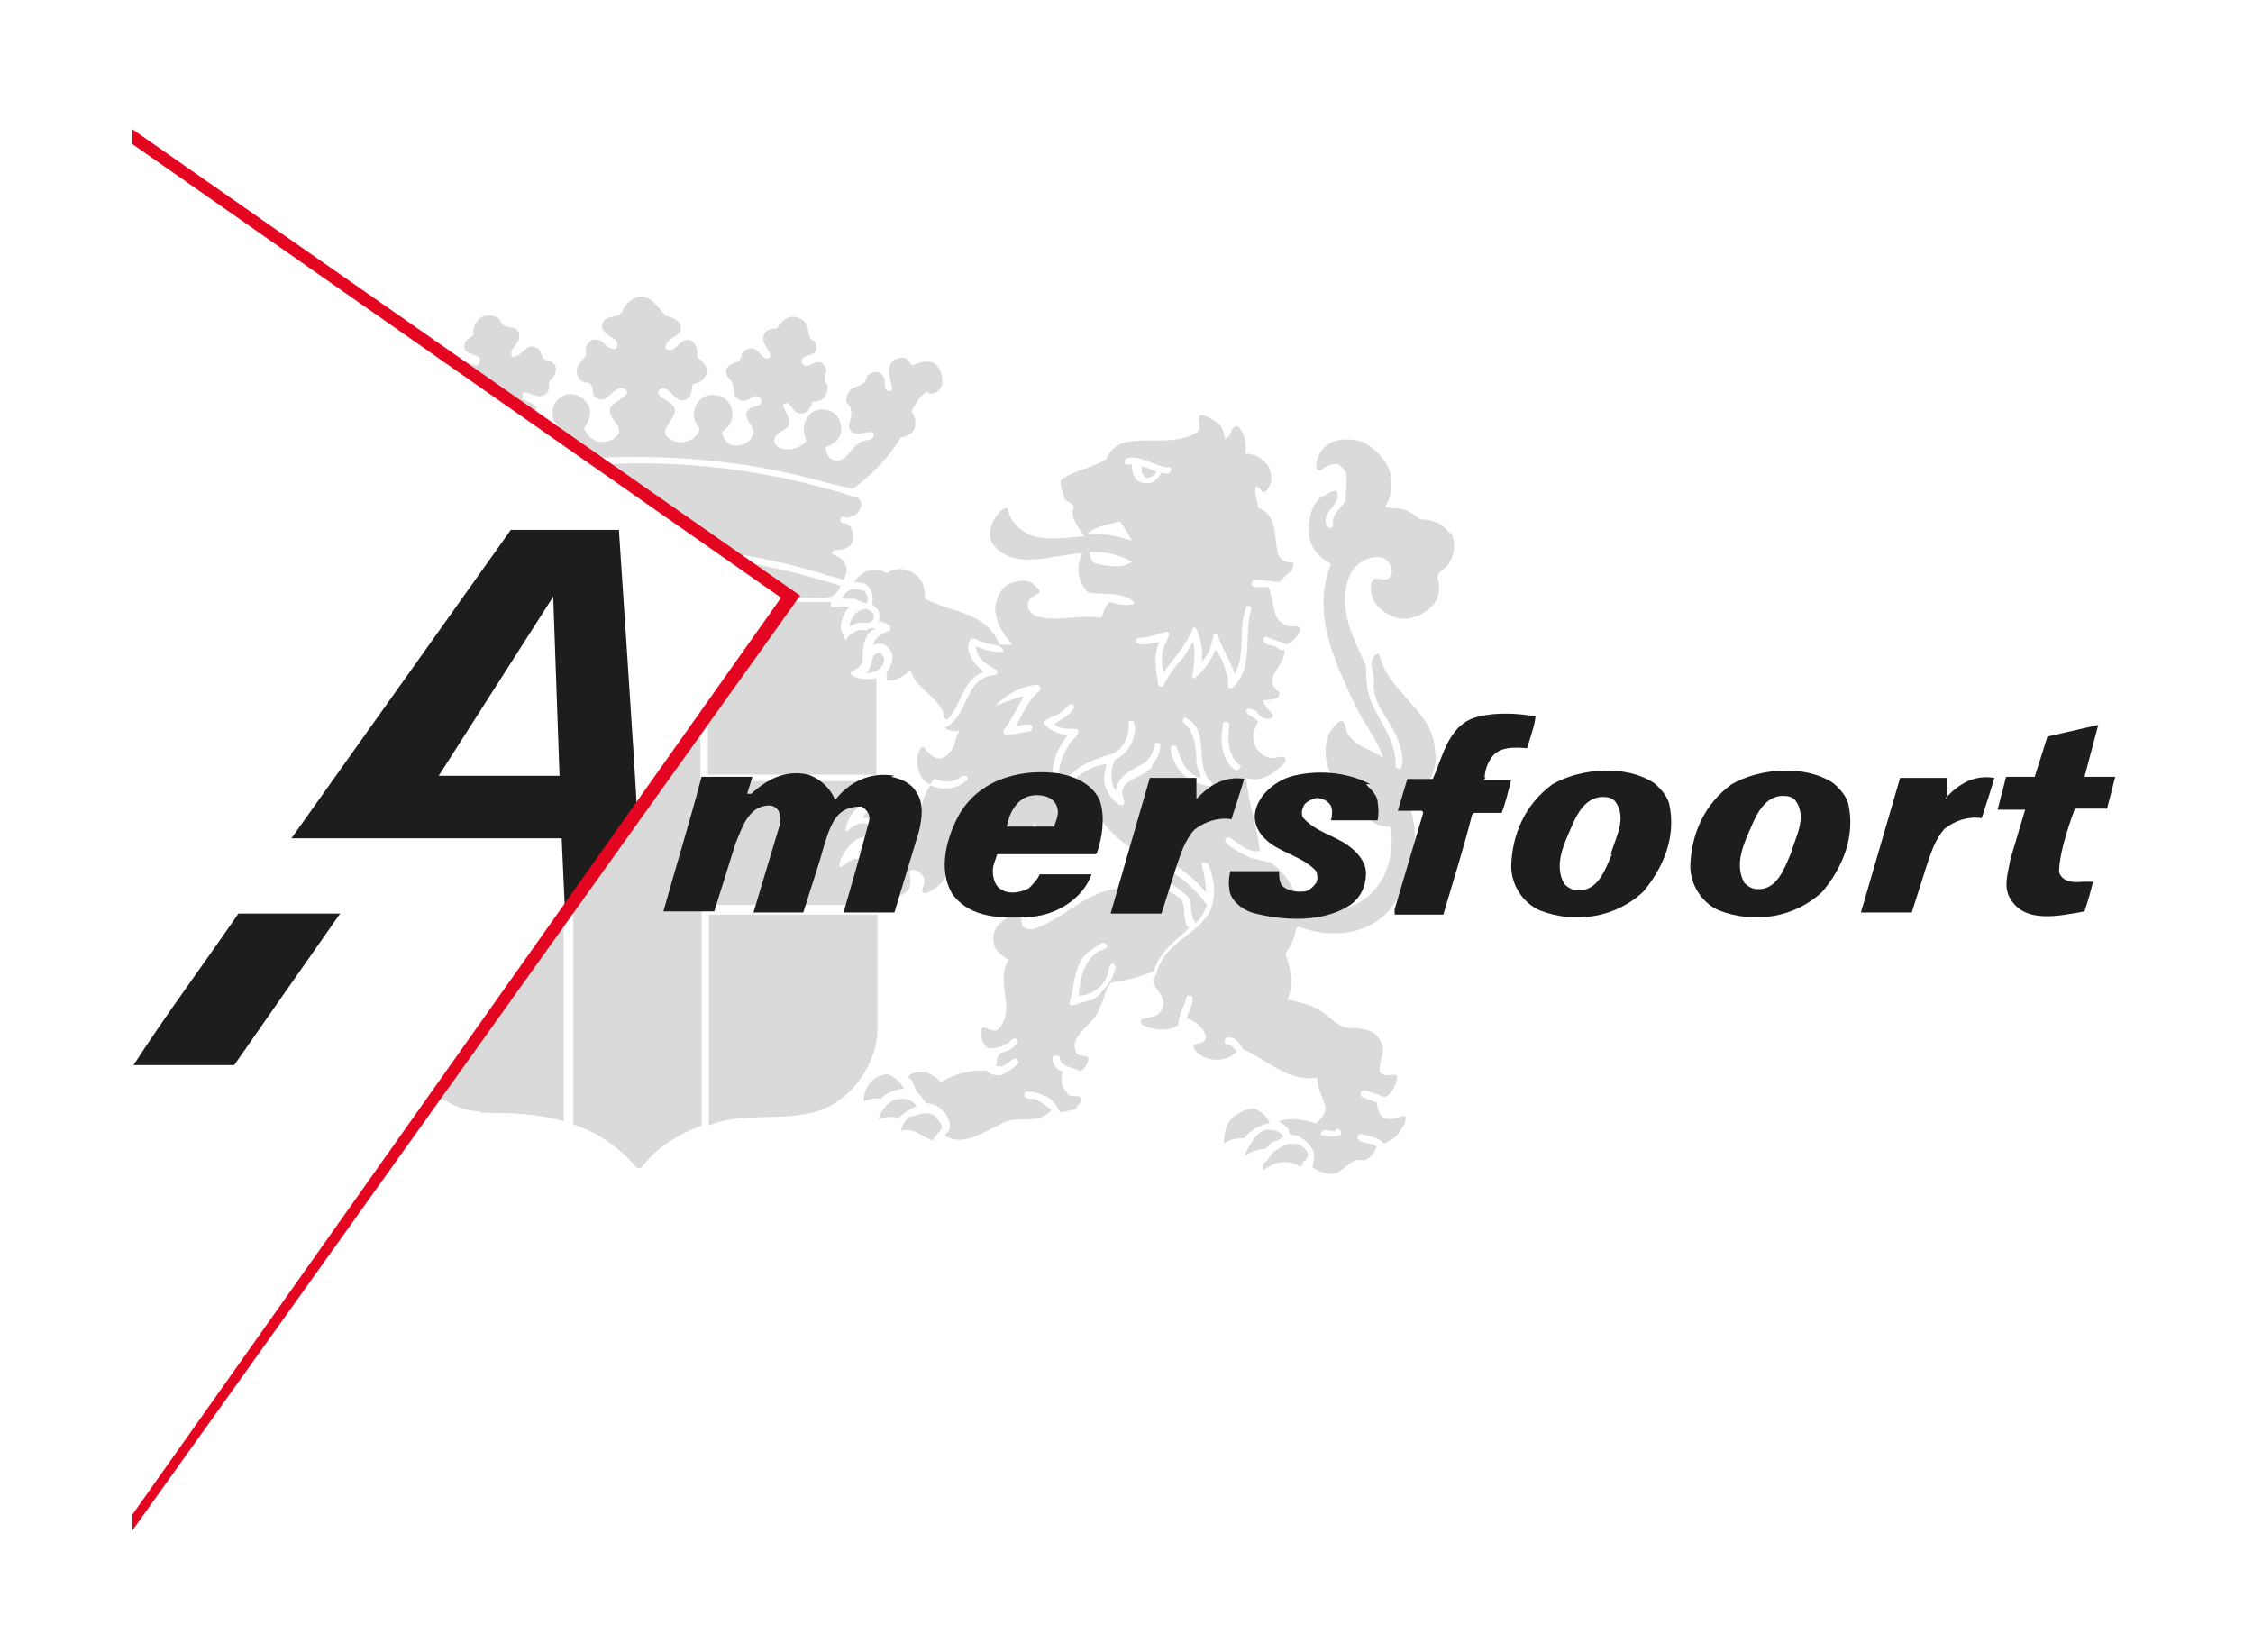
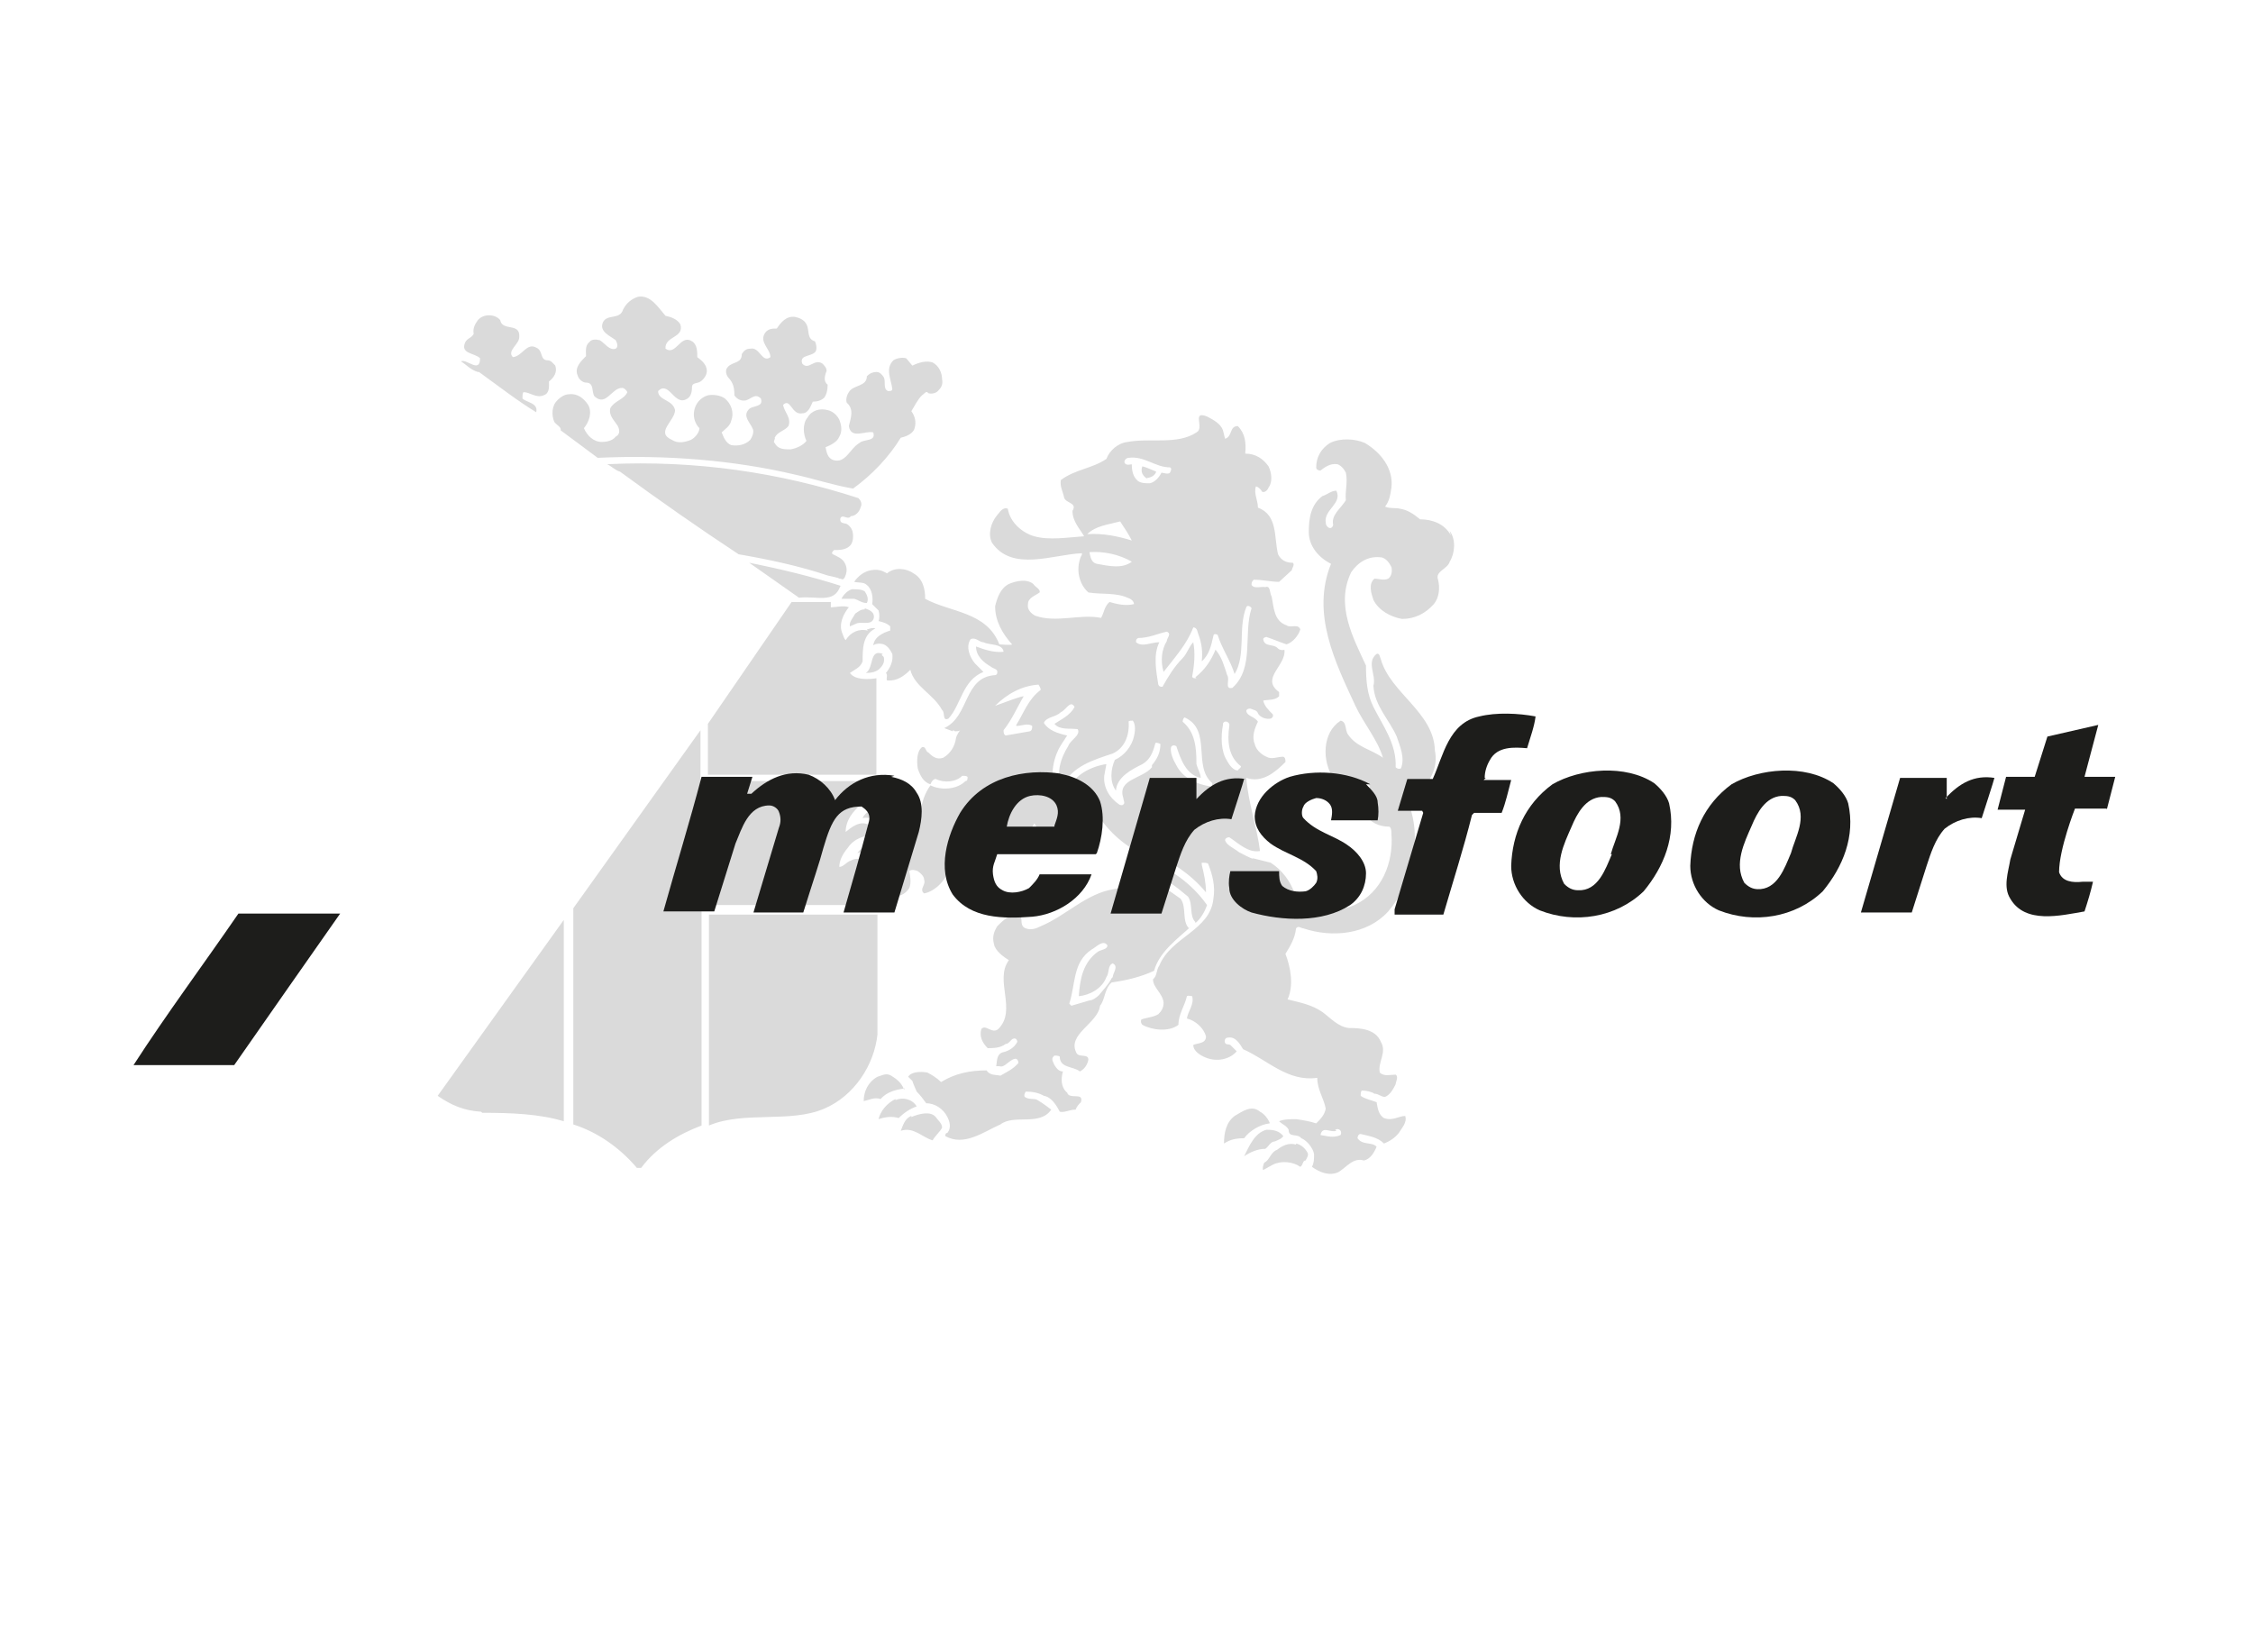
<svg xmlns="http://www.w3.org/2000/svg" id="Layer_1" version="1.1" viewBox="0 0 212.6 155.9">
  <defs>
    <style>
      .st0 {
        fill: #1d1d1b;
      }

      .st0, .st1, .st2 {
        fill-rule: evenodd;
      }

      .st1 {
        fill: #e40520;
      }

      .st2 {
        fill: #dadada;
      }
    </style>
  </defs>
  <path class="st2" d="M52.3,39.8c.2.3.7.5.6.8l3.5,2.6c6.3-.3,12.8.2,18.7,1.6,1.8.4,3.6,1,5.4,1.3,1.8-1.3,3.4-3,4.5-4.8.5-.1,1.2-.4,1.3-.9.2-.6,0-1.2-.3-1.6.3-.5.6-1.1,1-1.5.2-.1.4-.5.6-.2.3.1.7,0,.9-.2.3-.3.5-.6.4-1.1,0-.6-.3-1.3-.9-1.6-.6-.2-1.3,0-1.9.3-.2-.2-.4-.5-.6-.7-.4-.1-.9,0-1.2.2-.8.8-.2,1.8-.1,2.7,0,.2-.2.2-.4.2-.5-.2-.2-.9-.4-1.3-.2-.3-.4-.5-.7-.5-.3,0-.6.1-.9.4,0,1-1.3.8-1.7,1.5-.2.3-.3.7-.2,1,.7.6.4,1.4.2,2.2.2,1.3,1.6.4,2.3.6.3.9-.9.6-1.3,1-.9.5-1.3,2-2.5,1.6-.5-.2-.6-.7-.7-1.2.5-.2,1.1-.5,1.3-1,.3-.5.2-1.1,0-1.6-.2-.4-.6-.8-1.1-.9-.7-.2-1.5,0-1.9.7-.5.6-.4,1.6-.1,2.2-.3.4-.9.7-1.5.8-.6,0-1.2,0-1.5-.6-.2-.1.1-.4,0-.5.3-.6.9-.6,1.3-1.1.3-.8-.4-1.3-.5-2,.7-.7.8,1,1.8.8.6,0,.8-.7,1-1.1.4,0,.8-.1,1.1-.4.2-.3.3-.7.3-1.2-.4-.3-.3-.8-.1-1.3,0-.3-.2-.5-.4-.7-.8-.5-1.3.7-1.9,0-.3-.9,1-.6,1.3-1.2.1-.3,0-.7-.1-.9-.8-.2-.5-1.1-.8-1.6-.2-.4-.6-.6-1.1-.7-.8-.1-1.3.5-1.7,1.1-.4,0-.8,0-1.1.4-.6.9.5,1.5.5,2.3-.8.6-1-1-1.9-.8-.4,0-.6.2-.8.5,0,.9-.8.7-1.3,1.2-.3.3-.2.7,0,1,.5.5.6,1,.6,1.7.2.3.5.5.9.5.6,0,1-.8,1.6-.2.3.9-.9.6-1.2,1.1-.5.6.2,1.2.4,1.7.2.3,0,.8-.2,1.1-.5.5-1.2.6-1.8.5-.5-.2-.7-.7-.9-1.2.3-.3.8-.6.9-1.1.3-.8,0-1.6-.6-2.1-.4-.3-1.1-.4-1.6-.3-.7.2-1.2.8-1.3,1.5-.1.6.1,1.2.5,1.6,0,.4-.4.9-.8,1.1-.5.2-1.2.4-1.8,0-1.6-.7.3-1.8.3-2.8-.2-1-1.6-.9-1.6-1.8,1-1,1.5,1.3,2.6.8.5-.2.6-.7.6-1.2,0-.4.5-.3.8-.5.3-.2.6-.6.6-1,0-.6-.5-1-.9-1.3,0-.5,0-1.2-.5-1.5-1.1-.7-1.5,1.4-2.5.7-.1-1.2,1.8-1,1.4-2.3-.3-.5-.9-.7-1.4-.8-.7-.8-1.4-2-2.6-1.8-.6.2-1.1.6-1.4,1.2-.3,1-1.5.4-1.9,1.2-.4.9.7,1.3,1.2,1.7.1.2.3.6,0,.8-.6.2-1-.5-1.5-.8-.4-.1-.8-.1-1,.2-.4.3-.3.9-.3,1.3-.5.5-1.1,1.1-.8,1.8.1.4.5.7.8.7.8,0,.5.9.8,1.3,1.1,1,1.6-.8,2.6-.8.2,0,.4.2.5.4-.3.7-1.2.8-1.6,1.5-.2.7.4,1.2.7,1.7.2.4.2.8-.2,1-.3.4-.9.5-1.3.5-.8,0-1.4-.6-1.7-1.3.5-.6.8-1.5.4-2.2-.4-.6-1-1.1-1.8-1-.5,0-1,.4-1.3.8-.4.6-.3,1.5,0,2h0ZM45.2,35.1c1.8,1.3,3.6,2.7,5.4,3.8.2-.9-.9-.9-1.3-1.3,0-.2,0-.5.1-.6.6,0,1.2.6,1.9.3.6-.2.5-.9.5-1.3.5-.4.8-.9.6-1.5-.2-.2-.4-.5-.7-.5-.8,0-.4-.9-1.1-1.2-.9-.5-1.3.8-2.2.9-.6-.6.6-1.2.6-1.9.1-1.4-1.6-.5-1.8-1.6-.5-.6-1.6-.6-2.1,0-.3.4-.5.8-.4,1.3-.2.4-.6.4-.8.8-.5,1.1.9,1,1.4,1.5,0,1.5-1.3,0-1.8.3.5.3.9.8,1.6,1h0ZM136.9,50.5c-.6-1.1-1.8-1.5-2.9-1.5-.6-.5-1.2-.9-1.9-1-.4-.1-1,0-1.4-.2.4-.5.5-1.1.6-1.8.2-1.8-1-3.3-2.5-4.2-.9-.4-2.3-.5-3.3,0-.8.5-1.3,1.3-1.3,2.3,0,.2.2.3.4.3.4-.3.9-.7,1.6-.6.3.1.6.4.8.8.2.9-.1,1.8,0,2.6-.5.8-1.4,1.4-1.2,2.3,0,.2-.2.4-.4.3-.2-.1-.3-.3-.3-.5-.2-1.2,1.6-1.8,1-3-.5,0-.9.4-1.3.5-1.1.8-1.3,2.1-1.3,3.4,0,1.3.9,2.4,2.1,3-1.9,4.7.4,9.3,2.3,13.4.8,1.7,2.1,3.2,2.6,4.9-1.1-.8-2.5-1-3.3-2.2-.3-.4-.1-1.2-.7-1.3-.9.6-1.3,1.5-1.4,2.5-.2,2.2,1.2,4.2,3.1,5.2.1-.6.2-1.1.5-1.6.2-.1.4-.2.5,0,.2.3-.1.5-.1.8,0,.6-.3,1.2-.3,1.9.5.8,1.3,1.2,2.3,1.2.2.1.2.5.2.7.2,2.7-.9,5.5-3.5,6.7-1.9.9-4,0-5.6-1-.4-1.2-1.2-2.3-2.3-3l-1.6-.4h-.1c0,.1-1.3-.6-1.3-.6-.5-.4-1.1-.6-1.3-1.1,0-.2.2-.3.4-.3.9.6,1.8,1.5,2.9,1.3-.3-2.3-1.1-4.5-1.3-6.9,1.5.5,2.7-.5,3.7-1.5,0-.2,0-.4-.2-.5-.6,0-1.1.3-1.6,0-.5-.2-1-.7-1.1-1.2-.3-.7,0-1.5.3-2.1-.3-.5-1-.5-1.1-1,0-.2.3-.3.5-.2.2.1.5.1.6.4.2.4.8.6,1.2.5.1,0,.3-.2.2-.4-.4-.4-.8-.8-.9-1.3.5-.1,1.1,0,1.5-.4,0-.1,0-.2,0-.4-1.8-1.3.7-2.5.5-4-.2.1-.5,0-.6-.1-.4-.5-1.3-.1-1.4-.9,0-.1.2-.2.3-.2.6.2,1.3.5,1.9.7.6-.2,1.1-.8,1.3-1.4-.2-.6-.9-.1-1.3-.4-1.2-.4-1.2-1.7-1.4-2.7-.2-.3-.1-1.1-.6-.9-.4-.1-1,.2-1.3-.2,0-.2,0-.3.2-.5.9,0,1.6.2,2.4.2l1.2-1.1c0-.2.3-.5.1-.7-.6,0-1.1-.2-1.4-.8-.4-1.6,0-3.7-1.9-4.4,0-.7-.4-1.3-.2-2,.2,0,.5.3.6.5.2.1.5-.1.6-.4.4-.5.3-1.4,0-2-.5-.7-1.2-1.2-2.2-1.2.1-1,0-1.9-.7-2.6-.8,0-.5,1-1.2,1.2l-.2-.8c-.2-.6-.9-1-1.5-1.3-1.5-.6-.2,1.1-1,1.5-1.8,1.2-4.4.5-6.5.9-.9.1-1.7.8-2,1.6-1.3.9-3,1-4.3,2-.1.6.2,1.1.3,1.6.1.6,1.3.5.8,1.3,0,1,.7,1.7,1.1,2.4-1.5.1-3.3.4-4.7,0-1.1-.3-2.3-1.3-2.5-2.6-.5-.2-.8.4-1,.6-.6.7-.9,1.8-.5,2.6,1.9,2.8,5.8,1.1,8.5,1,0,0,0,.2-.1.3-.5,1.2-.2,2.6.7,3.4,1.2.2,2.6,0,3.7.5.3.1.6.3.6.6-.8.2-1.6,0-2.3-.2-.5.4-.5,1-.8,1.5-2-.4-4.2.5-6.2-.2-.4-.2-.8-.6-.7-1.1,0-.6.7-.8,1.1-1.1.1-.3-.4-.5-.6-.8-.6-.5-1.6-.3-2.3,0-.8.4-1.1,1.3-1.3,2.1,0,1.4.7,2.6,1.6,3.6h0c0,.1-1.2,0-1.2,0-1.2-3.1-4.6-3-7-4.3,0-.9-.2-1.9-1.1-2.4-.7-.5-1.8-.6-2.5,0-.5-.3-.9-.4-1.5-.3-.6.1-1.2.5-1.6,1.1.4.1.9,0,1.2.3.5.4.6,1.2.5,1.8.2.2.4.4.6.6.1.3.1.8,0,1,.4.1.8.2,1.1.5,0,.1,0,.3,0,.4-.7.2-1.5.6-1.6,1.4.2-.2.7-.2,1-.1.4.2.6.5.8.9.1.7-.2,1.3-.6,1.8.2.2,0,.5.1.7.9.1,1.6-.4,2.2-1,.4,1.6,2.2,2.3,3,3.8.3.2,0,1.1.6.8,1.2-1.3,1.3-3.6,3.3-4.4l-.8-.8c-.5-.6-.9-1.6-.4-2.3.5-.2.8.3,1.2.3.6.3,1.8.1,1.9.9-.9.1-1.8-.2-2.6-.5,0,.9.7,1.5,1.4,1.9.2.2.7.2.6.6,0,.1-.1.2-.2.2-3,.2-2.4,3.9-4.8,5l.8.3c0-.2.2,0,.2,0,.2,0,.4,0,.5-.1-.3.4-.4.7-.4.8-.1.7-.5,1.4-1.2,1.8-.6.2-1-.1-1.4-.5-.3-.1-.2-.6-.6-.5-.5.4-.5,1.3-.4,2,.2.6.5,1.3,1.2,1.5h0c.1-.3.3-.5.5-.5.8.4,1.9.3,2.5-.3.2,0,.4,0,.5.1,0,.2,0,.4-.2.4-.8.8-2.3.9-3.3.4-.5.7-.8,1.5-.9,2.4-.5,0-.8.4-1.2.5-.2-.3-.5-.7-.9-.9-.4-.2-.8-.2-1.1-.1l.2.3.2.2c-.2.1,0,.2,0,.4,0,.6-.2,1.2-.8,1.5,0,.5.4.6.6.9.4.3.4.9.3,1.4-.1.4-.6.8-1,.9,0,.4.5.1.6.3.5.2.6.8.5,1.3-.2.3-.6.9-.6.9,0,0,.1,0,.2,0l-.3.4h.4c.8.2,1.4-.1,1.8-.7.2-.5.1-1.1,0-1.6.2-.2.6-.1.8,0,.3.2.6.5.6.8.2.5-.5.9,0,1.3,1.1-.2,2.2-1.4,2.4-2.5.7.2,1.5.4,2.2.7h.2c.1-.8.2-1.4.9-1.8,1.8-.5,3.7-1.2,4.7-3,.5.6.4,1.5.2,2.3.2.3.5.1.8.1.4-.1,1-.6,1.3-.5h0c.9-.8,1.5-1.8,2.1-2.6.3-.3.7-.9,1.2-.9.8,1.8,2.5,3.4,4.2,4.3.3,0,.9-.1,1.2,0,1.9.9,3.7,2,5.2,3.8,0-.9-.2-1.8-.4-2.6v-.2c.2,0,.5,0,.6.1.4,1,.7,2.1.5,3.3-.3,3-4,3.6-5.1,6.3-.3.4-.2,1-.6,1.3,0,.8.9,1.3,1,2.2,0,.5-.2.8-.5,1.1-.5.3-1.1.3-1.6.5-.1.2,0,.4.1.5.9.5,2.5.7,3.4,0,0-1,.6-1.8.8-2.7.1-.1.4,0,.5,0,.2.8-.4,1.4-.5,2.1.8.2,1.6.9,1.8,1.7,0,.7-.8.6-1.2.8,0,.6.7,1,1.2,1.2,1,.4,2.2.2,2.9-.6l-.6-.6c-.2-.1-.4,0-.5-.2-.1-.2,0-.5.3-.5.7-.1,1.1.6,1.4,1.1,2.3,1,4.2,3.1,7,2.7,0,1.1.6,1.9.8,2.9-.1.6-.5,1-.9,1.4-.6-.2-1.2-.3-1.9-.4-.5,0-1.2,0-1.6.2.3.3.7.4.9.8,0,.8.8.3,1.2.8.5.2,1.1.9,1.2,1.5,0,.5,0,.8-.2,1.2.7.5,1.6.9,2.5.5.8-.5,1.4-1.4,2.4-1.1.6-.1,1-.8,1.2-1.3-.5-.5-1.3-.1-1.8-.8,0-.2.1-.4.3-.4.8.2,1.6.3,2.2.9.5-.2,1-.5,1.4-1,.3-.5.8-1,.6-1.6-.6,0-1.2.5-2,.2-.5-.3-.6-.9-.7-1.5-.5-.2-1.1-.3-1.5-.6,0-.2,0-.4.1-.5.4,0,.9.1,1.2.3.4,0,.6.3,1,.3.5-.2.8-.8,1-1.2,0-.2.3-.7,0-.9-.5,0-1.1.2-1.5-.2-.2-1,.7-1.9.1-2.9-.5-1.2-1.9-1.3-3-1.3-1-.1-1.7-.9-2.5-1.5-1-.7-2.1-.9-3.3-1.2.6-1.3.3-3-.2-4.3.5-.8.9-1.5,1-2.4.2-.3.5,0,.7,0,2.7.9,6,.6,8-1.6,2.3-2.7,3.3-7,1.8-10.5l1.3-.9c1-1.1,1.6-2.3,1.3-3.8-.1-3.6-4.2-5.4-5.1-8.6-.1-.2-.1-.6-.4-.5-1,.8,0,2-.3,3,.1,1.9,1.5,3.2,2.2,4.8.3.9.8,2,.4,3-.2.1-.4,0-.5-.1.1-2.2-1.2-3.9-2.1-5.7-.6-1.2-.7-2.5-.7-3.9-1.2-2.6-2.9-5.7-1.4-8.8.6-.9,1.6-1.6,2.9-1.4.4.1.7.5.9.9.1.4,0,.9-.3,1.1-.4.2-.9,0-1.3,0-.6.5-.3,1.4-.1,2,.5,1,1.6,1.6,2.7,1.8,1.2,0,2.2-.5,3-1.4.5-.6.6-1.5.4-2.3-.3-.8.9-1,1.1-1.7.5-.8.6-2.1,0-2.9h0ZM95.9,68.5c.5,0,1.1-.3,1.5,0,0,.2,0,.4-.2.5l-2.3.4c-.2-.1-.2-.3-.2-.5.8-1,1.3-2.2,1.9-3.2-.3,0-1.6.5-2.7.9,1.1-1.1,2.5-1.9,4.1-2,.1.2.2.3.2.5-1.2.9-1.6,2.2-2.3,3.3h0ZM103.5,53.2c-.5-.1-.6-.6-.7-1.1,1.3-.1,2.8.2,4,.9-.9.7-2.2.4-3.3.2h0ZM102.6,50.4c.8-.8,2-.9,3.1-1.2.4.6.8,1.2,1.1,1.8-1.3-.4-2.7-.7-4.2-.6h0ZM106.9,43.8c-.2,0-.7.2-.8-.2,0-.2.2-.4.4-.4,1.5-.2,2.5.9,3.9.9.2.1.1.3,0,.5-.2.2-.6,0-.8,0-.2.4-.6.9-1.1,1-.4,0-.8,0-1.1-.2-.5-.4-.6-1-.6-1.6h0ZM108.7,72.4c-.9,1.1-3.3,1.1-2.7,2.9,0,.2.2.5,0,.6,0,.1-.3.1-.4,0-.9-.6-1.5-1.6-1.4-2.7l.2-1.1c-1.4.2-3,1-3.6,2.4-.3.4,0,1.2-.7,1-1.1-1.2-.9-3.3-.3-4.6.2-.5.6-1,.9-1.5-.9-.2-1.8-.5-2.2-1.2.3-.6,1.1-.5,1.6-1,.5-.2.9-1.2,1.3-.5-.4.8-1.3,1.2-1.9,1.6.5.6,1.4.4,2.2.5.3.6-.7,1-.9,1.6-.7,1.1-1.2,2.6-.6,3.9.9-2,3-2.6,4.8-3.2,1.1-.5,1.6-1.7,1.5-3,0-.1.2-.1.4-.1.3.4.2,1.1.1,1.5-.2.9-.9,1.8-1.8,2.2-.4.9-.5,2.1.1,2.9.1-1.3,1.5-2,2.5-2.5.7-.4,1-1.1,1.2-1.9,0-.2.3-.1.5,0,0,.8-.3,1.4-.8,2h0ZM114.2,74.2c-1.3-.2-2.6-.8-3.2-2-.3-.5-.6-1.2-.5-1.7.1-.2.3-.2.5-.1.4,1.2.9,2.7,2.3,3,0-.4-.3-.9-.4-1.3,0-1.5-.1-3-1.3-4,0-.2.1-.4.2-.4,2.6,1.2.7,4.6,2.6,6.2,0,.2-.1.4-.2.4h0ZM112.9,64c-.2,0-.4,0-.4-.2.2-1,.3-2.2.1-3.2-.4.4-.6,1.1-1,1.5-.8.8-1.4,1.8-1.9,2.7-.2,0-.3,0-.4-.2-.2-1.3-.5-2.8.1-4-.8,0-1.6.5-2.2,0,0-.2,0-.3.2-.4,1,0,1.8-.4,2.7-.6.5.2,0,.6,0,.9-.5.8-.6,1.9-.3,2.9,1-1.3,2.2-2.6,2.8-4.2.4,0,.4.5.5.7.3.8.4,1.6.3,2.5h0c.7-.6.9-1.5,1.1-2.4,0-.2.2-.2.4-.1.4,1.3,1.2,2.4,1.6,3.7,1.1-1.8.3-4.3,1.1-6.3.1-.3.5,0,.5.1-.8,2.4.3,5.6-1.8,7.5-.8.2-.2-.8-.5-1.2-.3-.9-.5-1.7-1.1-2.4-.4,1-1,1.9-1.9,2.6h0ZM115.4,68.3c.1-.4.7-.2.6.2-.2,1.4-.1,2.9,1.1,3.8,0,.2-.2.2-.3.4-.4,0-.8-.5-1-.9-.6-.9-.6-2.3-.4-3.4h0ZM126,106.6c.3-.2.7.1.5.5-.7.3-1.2.1-1.9,0,.2-.9.9-.2,1.5-.4h0ZM80.3,48.7c.4,0,.8-.4.9-.8.2-.4,0-.7-.2-.9-7.4-2.4-15.3-3.6-23.7-3.2.4.2.8.6,1.2.7,3.7,2.7,7.4,5.3,11.2,7.8,2.9.5,5.7,1.1,8.4,2,.4.1,1,.2,1.1.3.3,0,.3.2.5-.1.2-.4.3-.9,0-1.4-.2-.4-.7-.6-1.1-.8-.2-.1,0-.3.1-.4.5,0,1.1,0,1.5-.4.2-.2.3-.5.3-.9,0-.4-.1-.8-.5-1.1-.2-.2-.8,0-.7-.6.2-.4.6.1.9-.1h0ZM108.2,45.1c.3,0,.8-.2.9-.6-.5-.2-.9-.4-1.3-.5-.1.2-.1.5,0,.7.1.2.3.4.5.5h0ZM79.4,55.3c-2.8-.9-5.7-1.6-8.7-2.2l4.7,3.3c1.7-.2,3.3.6,3.9-1.1h0ZM80.4,55.6c-.4.1-.8.5-1,.9h1.2c.4.1.7.4,1.2.4.2-.4,0-.8-.2-1.1-.3-.2-.7-.2-1.2-.2h0ZM81.9,59.5c-.8-.2-1.6.1-2.1.9-.2-.2-.2-.4-.3-.6-.4-.9.1-1.9.6-2.5-.5-.2-1.2,0-1.7,0v-.5c0,0-3.7,0-3.7,0l-7.9,11.5v4.8h15.9v-9.1c-.7.1-2,.2-2.5-.5.4-.3,1-.5,1.2-1.1,0-1.2,0-2.5,1.2-3.1-.2-.1-.5,0-.8.1h0ZM81.6,57.5c-.4,0-.6.2-.9.4-.2.4-.6.8-.5,1.2l.7-.3c.5-.1,1.1.1,1.4-.2.2-.2.2-.5.1-.7-.2-.3-.5-.4-.8-.5h0ZM83.3,61.7c-1.3-.5-.8,1.3-1.6,1.8.5,0,1-.1,1.3-.4.3-.3.5-.6.4-1.1l-.2-.2h0ZM82.8,84.7c-.2-.1-.5,0-.7-.3-.6.1-1.1.3-1.6.6-.2-.9.1-1.7.8-2.3.3-.6,1.3-.5,1.1-1.2-.6-.3-1.4-.7-2.1-.3-.4.1-.7.6-1.1.6,0-.6.3-1.2.8-1.8.6-.9,1.6-1.2,2.6-1.2,0-.3-.1-.7-.5-.9-.9-.6-1.8.2-2.3.6,0-1.1.7-2,1.5-2.6.4-.2,1.5-.2,1.5-.2v-2h-16.7v-4.8l-12,16.8v20.4c2.2.7,4.3,2.1,6,4.1h.4c1.5-2,3.6-3.2,5.7-4v-20.8h16.7v-.8h0ZM83.4,76.7c-.4-.2-.7-.3-1.1-.2-.4,0-.8.4-.9.7.4-.1.8,0,1.2.2.3,0,.7.9,1,.2.1-.3.1-.6-.1-.9h0ZM83.7,80.1c-.1-.5-.7-.5-1.1-.6-.6.1-1.3.4-1.7,1,1.1-.4,1.9,1,2.8.2.1-.2.1-.4,0-.6h0ZM112.8,87.1c.5-.4.9-1.1,1.1-1.7-1.4-2-3.5-3.5-5.6-4.2-.1.5-.1.9.1,1.3,1.5.2,2.6,1.2,3.7,2.1.5.7.1,1.8.7,2.4h0ZM81.6,83.9c.6-.2,1.3.2,1.9,0,.2-.4.4-.7.4-1.1-.1-.2-.4-.2-.6-.2-.7,0-1.5.6-1.7,1.3h0ZM112.2,87.6c-.7-.7-.2-2-.8-2.8-1-.7-1.9-1.4-3-1.7-1.1.4-2.2.6-3.3.8-2.6.4-4.5,2.5-6.9,3.5-.4.2-.9.4-1.4.2-.6-.2-.3-.9-.5-1.2-.9-.3-1.6.4-2.2,1-.3.5-.5,1-.3,1.7.1.6.9,1.2,1.4,1.5-1.4,1.9.8,4.7-1,6.5-.6.5-1.2-.5-1.6,0-.2.7.1,1.3.6,1.8.5,0,1.2,0,1.7-.4.4,0,.5-.6.9-.5.1,0,.2.2.2.3-.3.6-.9.9-1.4,1-.6.2-.5.9-.6,1.3h.3c.5.2.9-.6,1.5-.7.2,0,.3.2.3.4-.5.6-1.2.9-1.7,1.2-.4-.1-1,0-1.3-.5-1.6,0-3,.3-4.3,1.1-.4-.4-.9-.7-1.3-.9-.6-.1-1.5-.1-1.8.4l.4.4h0c0,.1.4,1,.4,1,.4.4.6.7.9,1.1.8,0,1.6.5,2,1.3.2.4.4,1,0,1.5-.2,0-.2.2-.2.3,1.8,1,3.6-.4,5.2-1.1,1.3-1,3.7.2,4.8-1.4-.4-.3-.8-.6-1.3-.9-.3-.2-.8,0-1.2-.3-.1-.1,0-.4.1-.5.6,0,1.2.1,1.7.4.7.1,1.2.9,1.5,1.5.5.1.9-.2,1.5-.2.1-.3.3-.5.5-.7.3-1-1.1-.2-1.3-.9-.6-.5-.6-1.3-.4-2-.4,0-.6-.3-.8-.6-.1-.3-.4-.6,0-.9.1,0,.4,0,.5.1,0,1.1,1.3.9,1.9,1.4.4-.2.7-.6.8-1.1,0-.6-.8-.2-1.1-.6-1-1.8,2-2.8,2.2-4.5.5-.6.4-1.6,1.1-2.2,1.4-.2,2.7-.5,4-1.1.5-1.8,2.2-3,3.5-4.2h0ZM104.9,92.3c-.3.6-.8,1.1-1.2,1.6-.2.2-.6.5-.9.5l-1.7.5-.2-.2c.6-1.8.3-3.9,2.1-5.1.4-.2,1.1-1,1.5-.4,0,.4-.6.4-.9.6-1.4,1-1.7,2.6-1.8,4.2,1-.1,2.2-.7,2.6-1.8.3-.4.1-1.1.6-1.3.6.3,0,.9,0,1.3h0ZM82.8,86.3h-15.9v19.9c3.3-1.4,7.7-.2,10.9-1.6,2.8-1.2,4.7-4.1,5-7v-11.2h0ZM45.5,105c2.7,0,5.4.1,7.7.8v-19l-11.9,16.6c1.3.9,2.5,1.4,4.1,1.5h0ZM85.3,102.8c-.2-.6-.7-1-1.2-1.3-.5-.3-.9,0-1.3.1-.9.5-1.3,1.4-1.3,2.3.5-.1,1-.4,1.6-.2.6-.7,1.5-.9,2.3-1h0ZM84.5,103.7c-.8.4-1.4,1.1-1.6,1.9.6-.2,1.3-.3,1.9-.1.5-.5,1.1-.9,1.7-1.1-.4-.7-1.3-.9-2-.6h0ZM119.8,105.9c-.2-.4-.5-.8-.9-1-.8-.7-1.7,0-2.4.4-.8.6-1,1.6-1,2.6.6-.4,1.2-.5,1.9-.5.5-.7,1.5-1.3,2.4-1.4h0ZM86,105.3c-.6.2-.8.9-1,1.4,1.2-.4,2,.6,3,.9.3-.5.7-.8.9-1.2,0-.4-.4-.7-.6-1-.5-.6-1.6-.3-2.3,0h0ZM120.3,107.7c.2-.1.6-.2.8-.5-.4-.5-.9-.6-1.6-.6-1.1.3-1.6,1.5-2.1,2.5.6-.4,1.3-.7,2-.7.3-.2.5-.7.9-.7h0ZM122.3,108c-.7-.2-1.3.1-1.8.5-.6.2-.7,1-1.2,1.2-.1.2-.2.6-.1.7l.9-.5c.8-.4,1.9-.3,2.6.2.3-.2.2-.6.5-.6.1-.2.3-.5.2-.7-.2-.4-.6-.8-1.1-.9h0Z" />
  <path class="st0" d="M183.7,75.4h0c0-.6,0-1.4,0-2h-4.4l-3.7,12.7h4.8l1.4-4.4c.4-1.2.8-2.5,1.7-3.5,1-.8,2.3-1.2,3.5-1,0,0,1.2-3.7,1.2-3.8-1.9-.3-3.3.5-4.6,1.9h0Z" />
  <path class="st0" d="M173,73.9c-2.7-1.8-7-1.4-9.6.1-2.6,1.9-3.8,4.7-3.9,7.7,0,1.8,1.1,3.5,2.7,4.2,3.3,1.3,7.2.7,9.8-1.8,1.9-2.3,3.1-5.2,2.4-8.3-.2-.7-.8-1.4-1.4-1.9h0ZM165.9,83.9c-.5,0-.9-.2-1.3-.6-1-1.8,0-3.8.7-5.4.5-1.2,1.3-2.7,2.8-2.8.5,0,.9,0,1.3.4,1.2,1.6,0,3.5-.4,5-.6,1.4-1.3,3.5-3.2,3.4h0Z" />
-   <path class="st0" d="M48.2,50c-6.9,9.7-13.8,19.4-20.7,29.1h25.5l.3,6.6c2.3-3.1,4.6-6.2,6.8-9.3-.1-2.6-1.7-26.4-1.7-26.4h-10.1ZM41.4,73.2l10.8-16.9.6,16.9h-11.4Z" />
  <path class="st0" d="M198.8,76.4l.8-3.1h-2.9l1.3-4.9-4.8,1.1-1.2,3.8h-2.7l-.8,3.1h2.6l-1.4,4.7c-.2,1.2-.7,2.6,0,3.7,1.4,2.4,4.7,1.6,7,1.2.3-.9.6-1.9.8-2.8h-1c-.9.1-1.9,0-2.2-.9,0-2.2,1.5-6,1.5-6h3Z" />
  <path class="st0" d="M140.2,73.4h-.1c0-.6.2-1.2.5-1.7.7-1.3,2.3-1.2,3.5-1.1.3-1,.7-2.1.8-3-1.6-.3-3.7-.4-5.3,0-2.9.6-3.4,3.7-4.4,5.9h-2.4s-.9,3-.9,3h2.3c0,0,.1.2.1.2l-2.7,9.1v.5c1.6,0,3.1,0,4.6,0,.9-3.1,1.9-6.2,2.7-9.4l.2-.2h2.6c.4-1,.6-2,.9-3.1h-2.6Z" />
  <path class="st0" d="M129.3,74c-2.2-1.2-5.2-1.4-7.6-.7-1.5.5-3.2,1.9-3.3,3.7,0,1.1.6,1.9,1.5,2.6,1.4,1,3.1,1.3,4.3,2.6.1.3.2.7,0,1.1-.2.3-.6.7-1,.8-.8.1-1.6,0-2.2-.5-.3-.4-.3-.9-.3-1.4h-4.6c-.1.4-.2,1-.1,1.6,0,1.1,1.2,2,2.1,2.3,2.9.8,6.7,1,9.3-.7,1-.7,1.5-1.8,1.5-3,0-1.1-.9-2.1-1.8-2.7-1.3-.9-2.9-1.2-4.1-2.5-.2-.2-.2-.8,0-1.1.1-.4.8-.7,1.2-.8.5,0,1,.2,1.3.6.3.4.2,1,.1,1.5h4.4c.1-.5.1-1.1,0-1.7,0-.6-.6-1.2-1.1-1.7h0Z" />
  <path class="st0" d="M117.5,73.5c-1.9-.3-3.3.5-4.6,1.9h0c0-.6,0-1.4,0-2h-4.4l-3.7,12.8h4.8l1.4-4.4c.4-1.2.8-2.5,1.7-3.5,1-.8,2.3-1.2,3.5-1,0,0,1.2-3.7,1.2-3.8h0Z" />
  <path class="st0" d="M84.4,73.2c-2.3-.4-4.3.6-5.6,2.3-.4-1.1-1.4-2-2.5-2.4-2.1-.5-3.9.4-5.4,1.8h-.4c0,0,.5-1.6.5-1.6h-4.8c-1.1,4.2-2.4,8.4-3.6,12.7h4.8l2-6.4c.6-1.4,1.2-3.6,3.2-3.6.4,0,.8.3.9.6.2.5.2,1,0,1.5l-2.4,8h4.7c1-3.2,1.5-4.6,1.9-6.1.8-2.7,1.4-3.9,3.6-3.9.3.2.9.6.7,1.4-.9,3.4-1.5,5.5-2.4,8.6h4.8l2.3-7.6c.3-1.2.5-2.7-.2-3.7-.5-.9-1.4-1.3-2.4-1.5h0Z" />
  <path class="st0" d="M156.1,73.9c-2.7-1.8-7-1.4-9.6.1-2.6,1.9-3.8,4.7-3.9,7.7,0,1.8,1.1,3.5,2.7,4.2,3.3,1.3,7.2.7,9.8-1.8,1.9-2.3,3.1-5.2,2.4-8.3-.2-.7-.8-1.4-1.4-1.9h0ZM152.1,80.6c-.6,1.4-1.3,3.5-3.2,3.4-.5,0-.9-.2-1.3-.6-1-1.8,0-3.8.7-5.4.5-1.2,1.3-2.7,2.8-2.8.5,0,.9,0,1.3.4,1.2,1.6,0,3.5-.4,5h0Z" />
  <path class="st0" d="M100.1,73c-3.4-.5-7.4.3-9.5,3.7-1.2,2.1-2.2,5.3-.7,7.7,1.7,2.3,4.8,2.3,7.5,2.1,2.3-.2,4.8-1.7,5.6-4h-4.9c-.2.5-.6.9-1,1.3-.7.4-1.8.6-2.5.2-.6-.3-.8-.8-.9-1.5-.1-.8.2-1.2.4-1.9h9.3s.1-.1.1-.1c.5-1.4.8-3.4.3-4.9-.6-1.5-2.2-2.3-3.8-2.6h0ZM99.5,78h0c0,0-4.5,0-4.5,0,.2-1.2.9-2.6,2.2-2.9.9-.2,2.1,0,2.5.9.3.7,0,1.3-.2,1.9h0Z" />
  <path class="st0" d="M22.5,86.2c-3.3,4.8-6.8,9.5-9.9,14.3,0,0,9.4,0,9.5,0,.4-.6,10-14.3,10-14.3-3.3,0-9.6,0-9.6,0h0Z" />
  <polygon class="st2" points="32.1 86.2 32.1 86.2 32.1 86.2 32.1 86.2 32.1 86.2" />
-   <polygon class="st1" points="12.5 144.4 12.5 142.9 73.7 56.4 12.5 13.6 12.5 12.2 75.5 56.2 12.5 144.4 12.5 144.4" />
</svg>